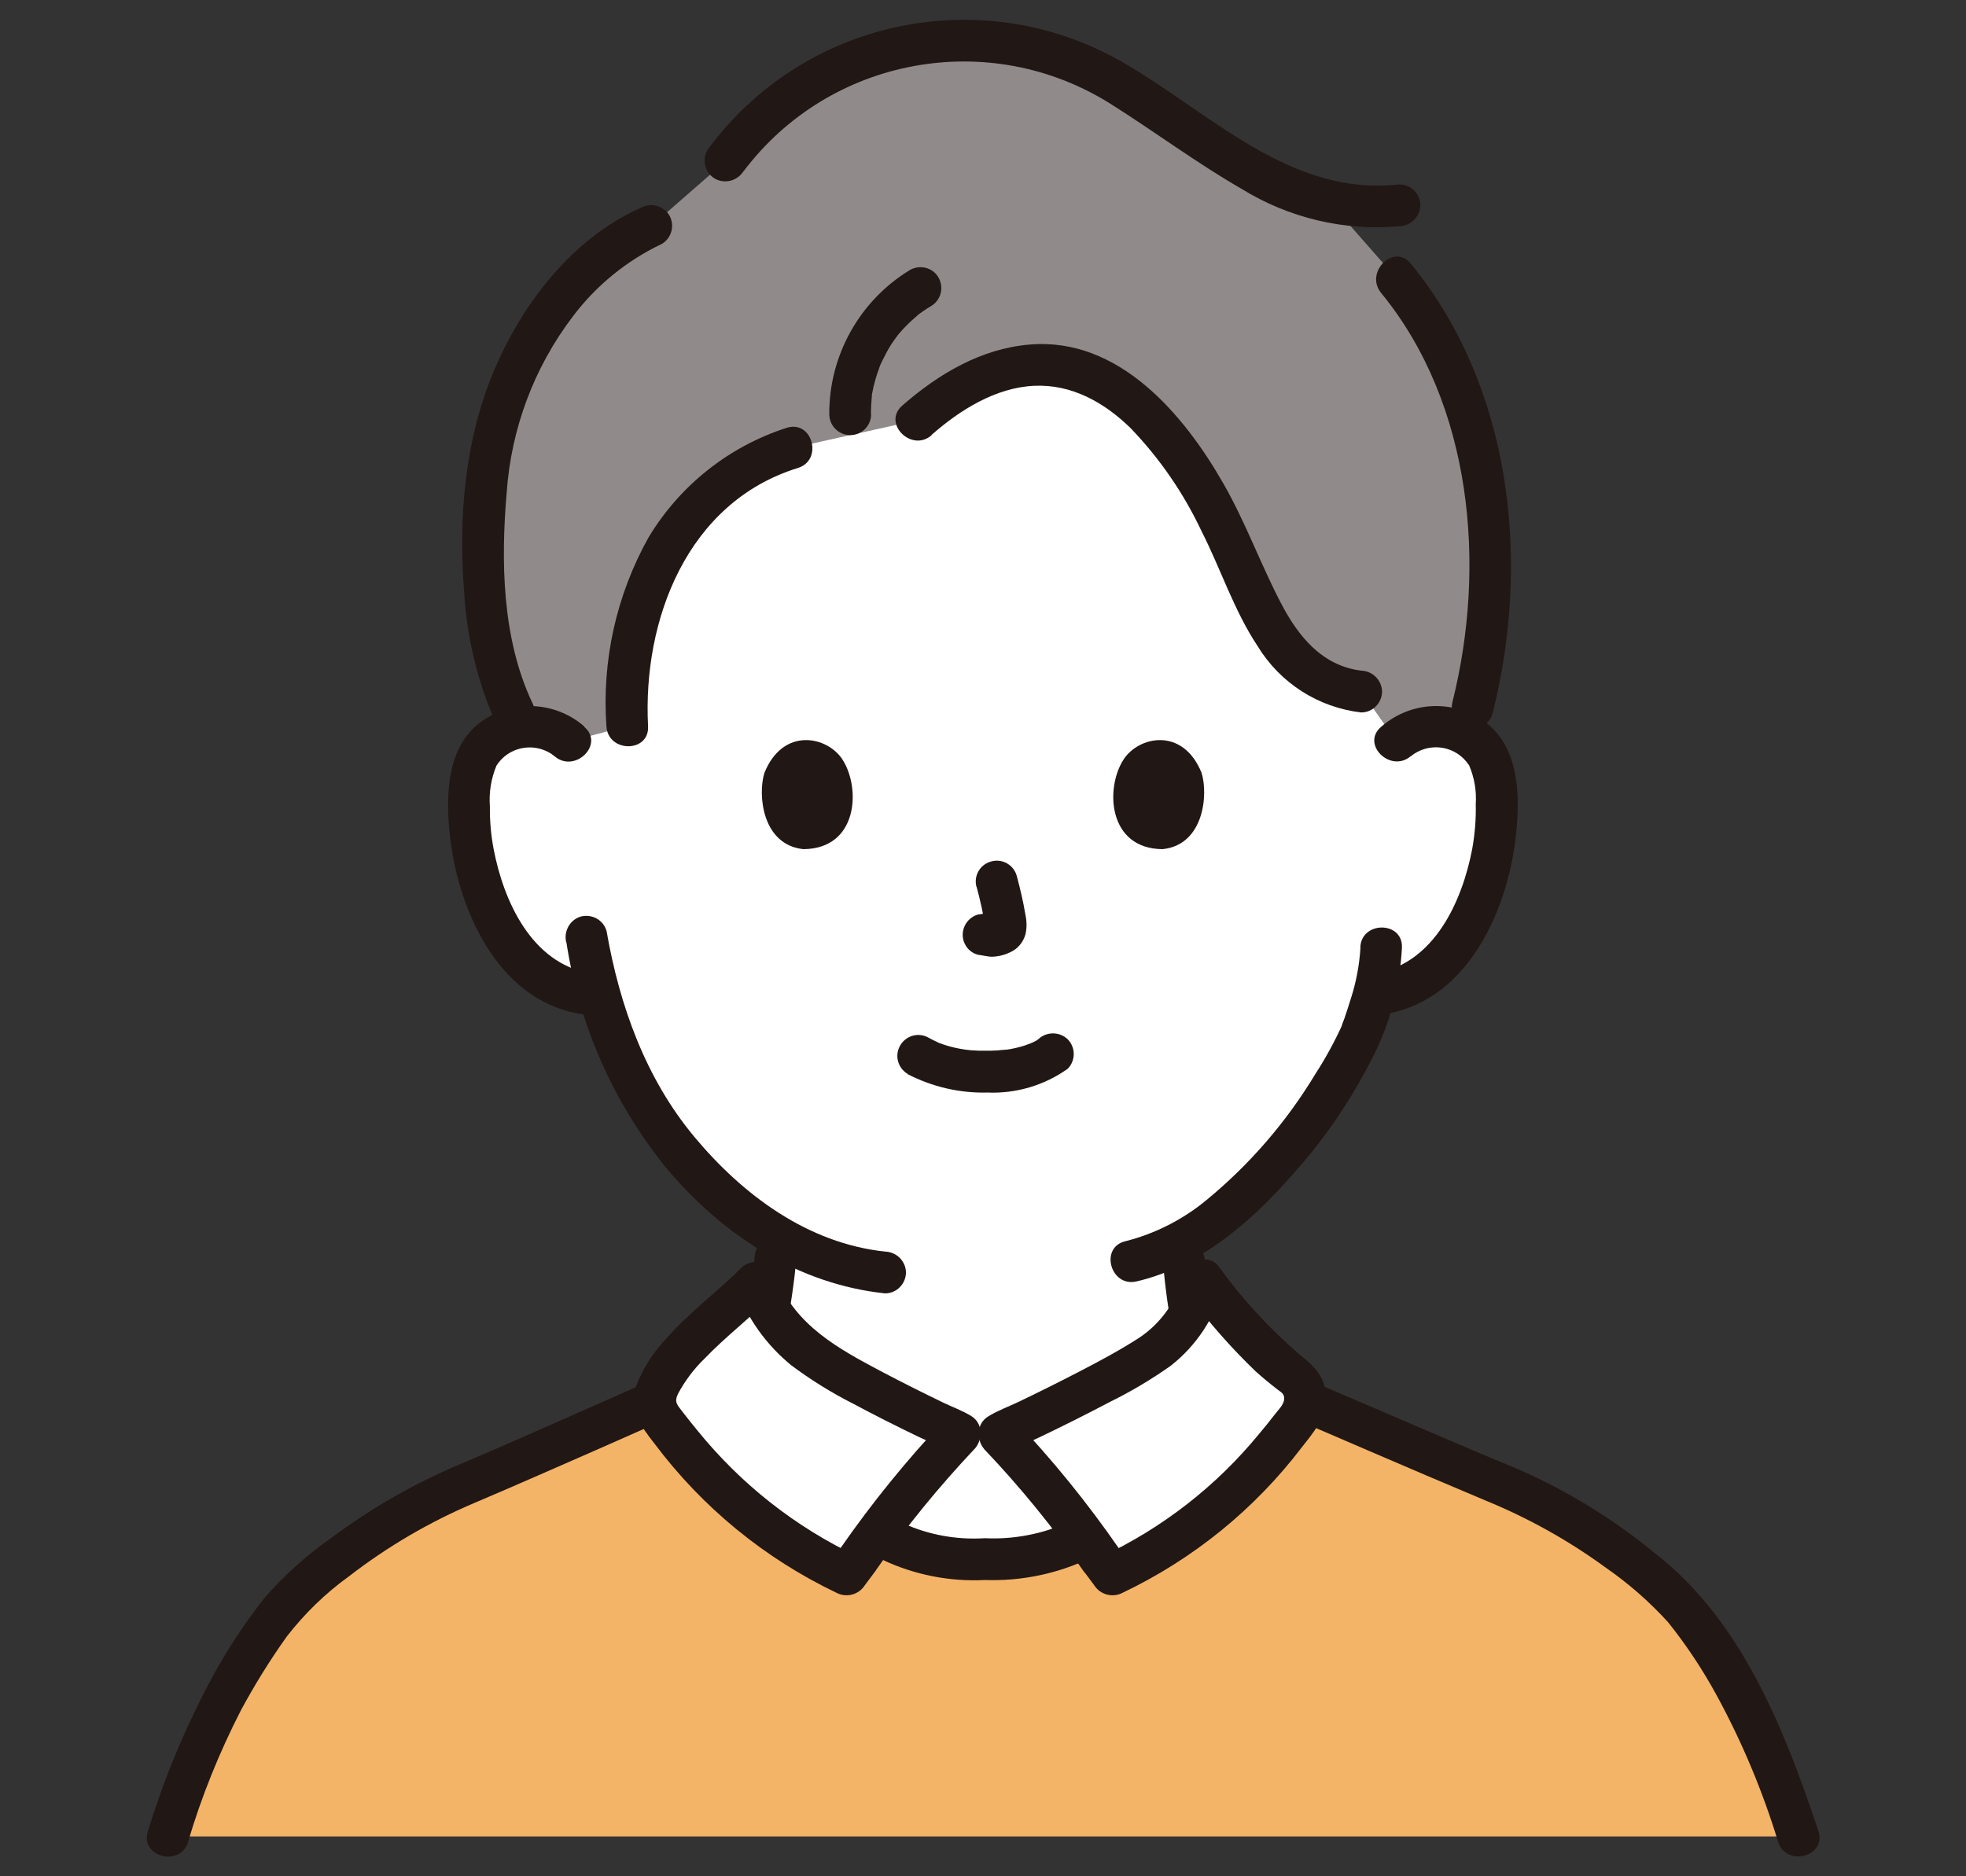
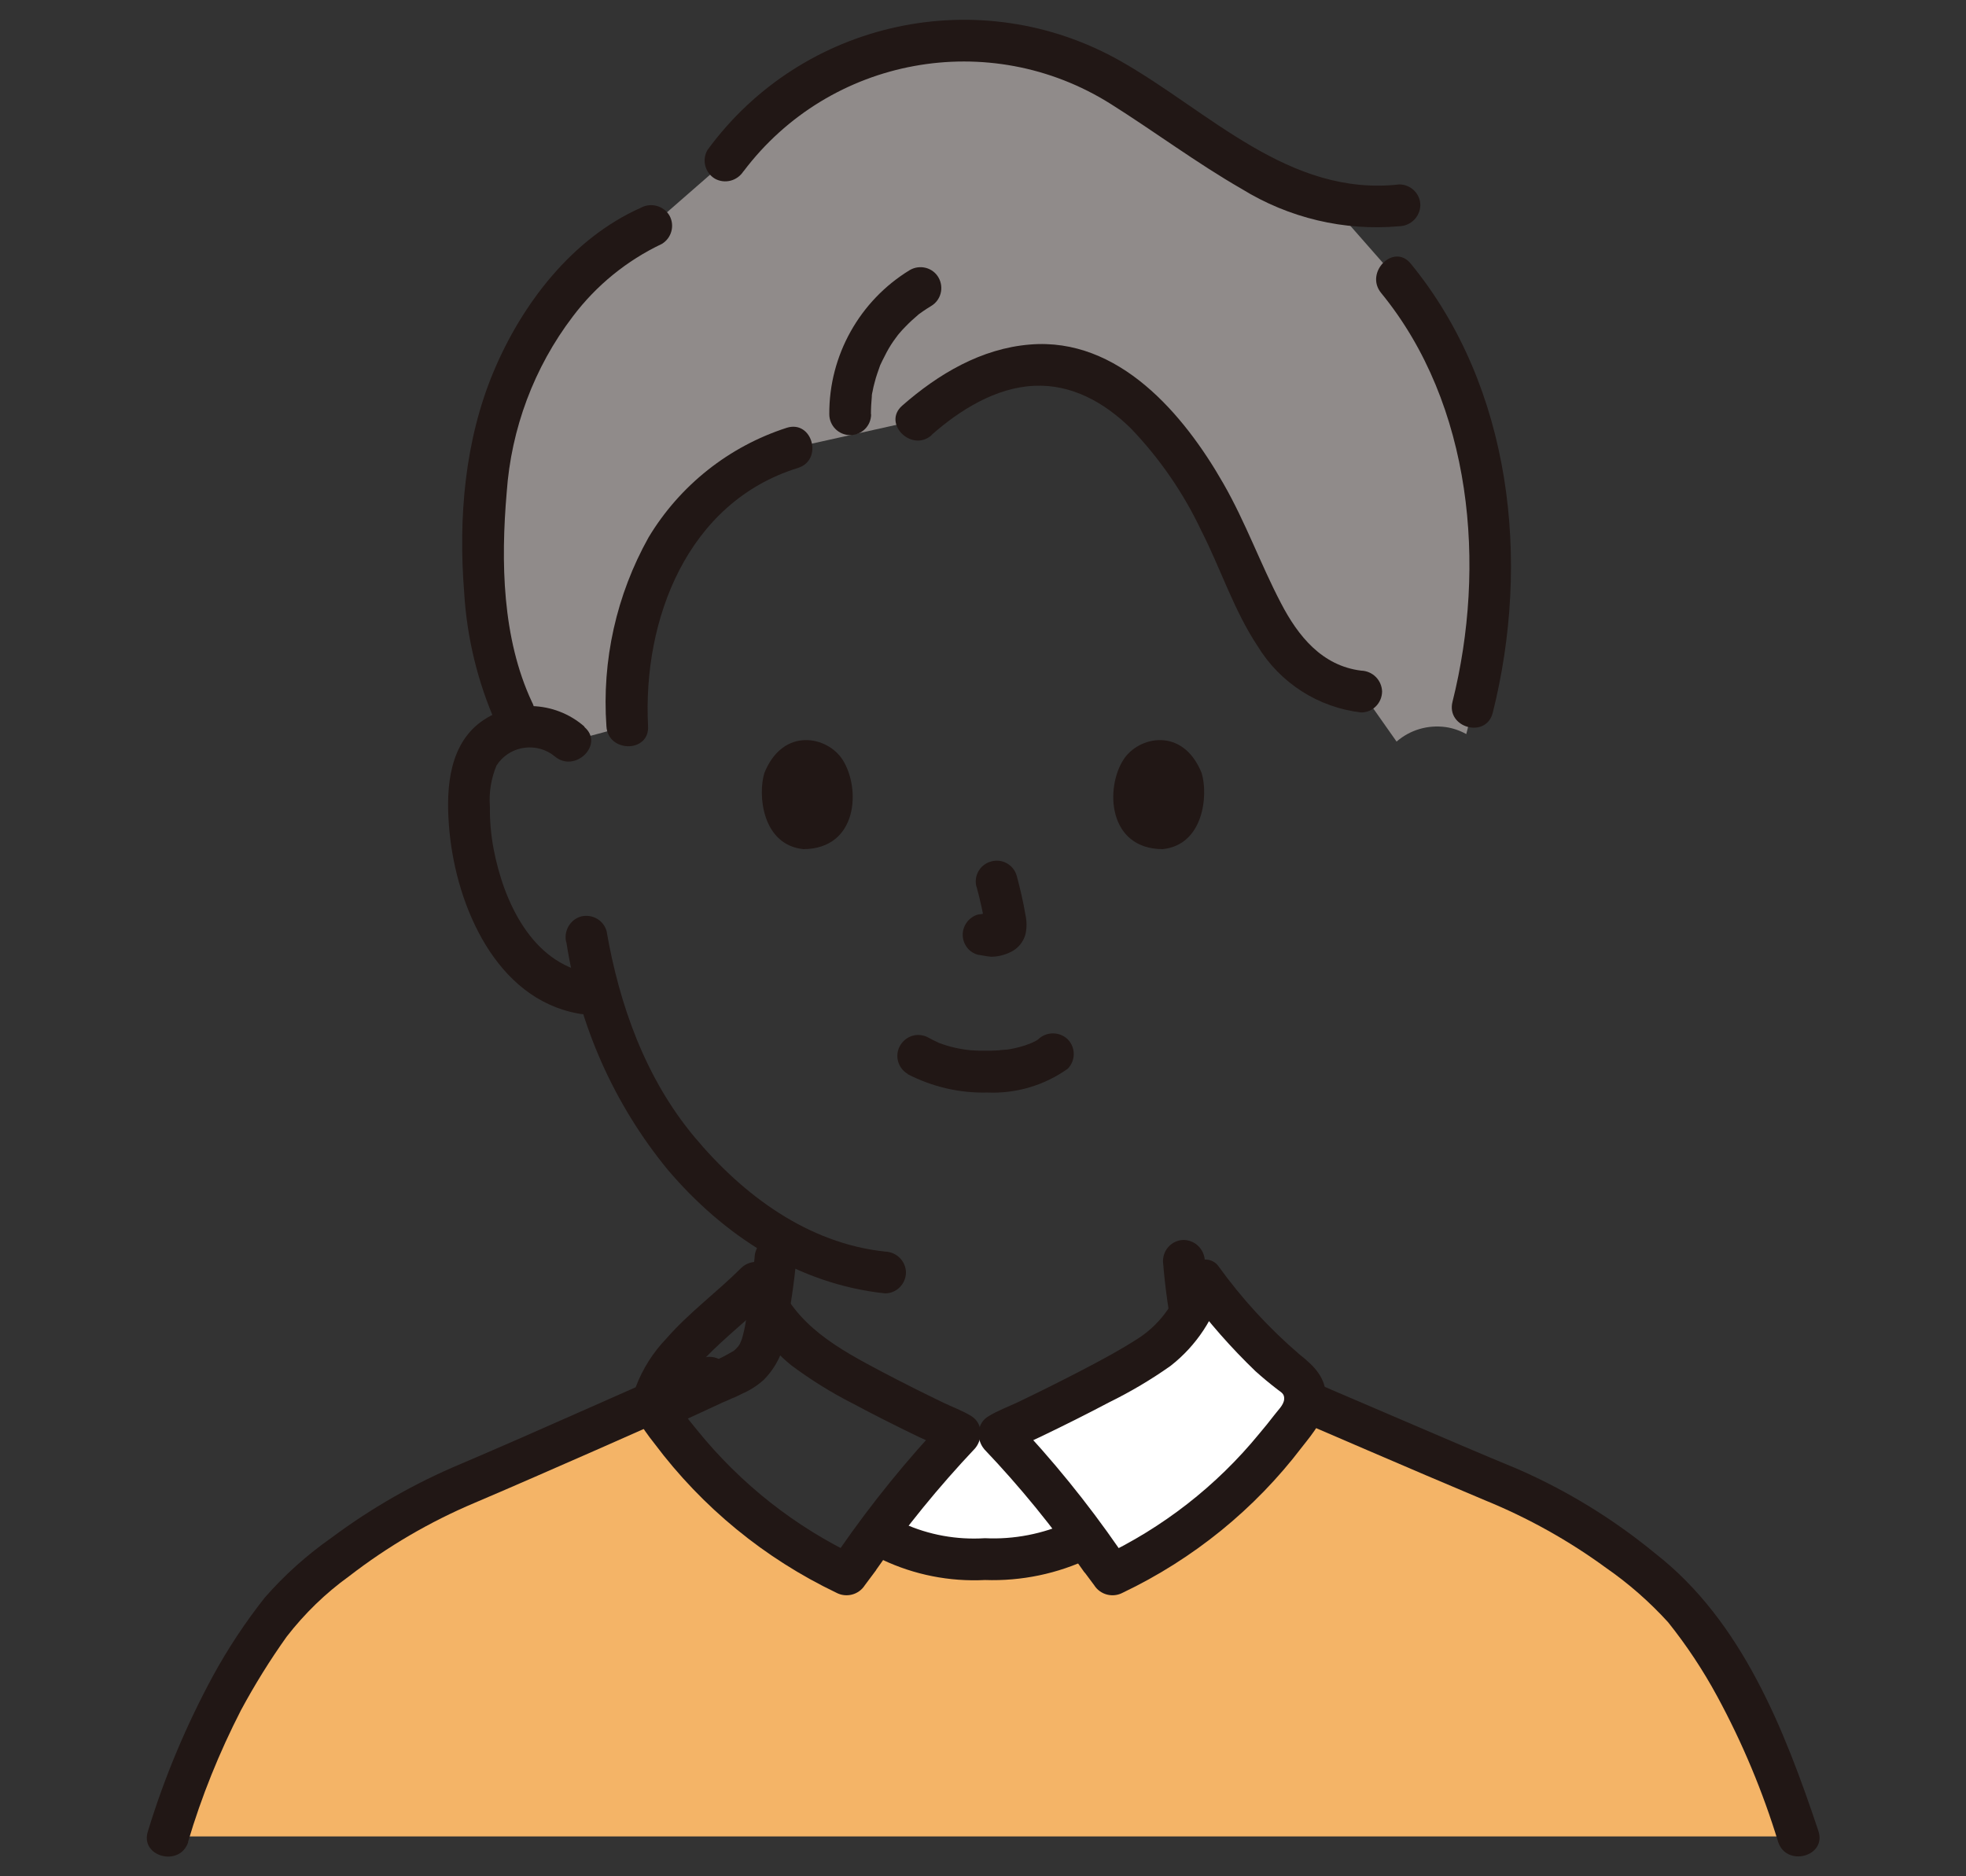
<svg xmlns="http://www.w3.org/2000/svg" id="_レイヤー_2" data-name="レイヤー 2" viewBox="0 0 110 105">
  <rect x="0" y="0" width="110" height="105" fill="#333333" stroke="none" />
  <defs>
    <style>
      .cls-1 {
        fill: #211715;
      }

      .cls-1, .cls-2, .cls-3, .cls-4 {
        stroke-width: 0px;
      }

      .cls-2 {
        fill: #f4b467;
      }

      .cls-3 {
        fill: #908b8a;
      }

      .cls-4 {
        fill: #fff;
      }
    </style>
  </defs>
-   <path class="cls-4" d="M78.12,41.5c.76-.66,1.76-.95,2.76-.81.97.14,1.83.71,2.34,1.56.29.58.45,1.21.48,1.85.21,2.52-.28,5.05-1.41,7.31-.53,1.14-1.3,2.16-2.27,2.98-.78.63-1.71,1.05-2.7,1.22l-.46.07c-.22.83-.47,1.53-.59,1.9-.76,2.05-4.86,8.97-10.1,11.89.06,1.33.21,2.65.45,3.96.27,1.54.19,2.91,2.32,3.68.11.04,3.37,1.59,5.2,2.45,0,0-4.84,11.3-19.19,11.3s-18.63-11.74-18.63-11.74c2-.92,4.29-1.98,4.37-2.01,2.14-.77,2.05-2.14,2.32-3.68.25-1.39.41-2.8.47-4.22-2.07-1.26-3.91-2.87-5.44-4.75-2.09-2.56-3.61-5.53-4.47-8.72l-.88-.14c-.99-.17-1.92-.58-2.7-1.22-.96-.82-1.73-1.83-2.27-2.98-1.13-2.26-1.62-4.79-1.41-7.31.03-.64.19-1.27.48-1.85.5-.85,1.36-1.42,2.34-1.56.99-.15,2,.15,2.76.81,0,0-1.84-21.71,22.8-21.71,25.15,0,23.44,21.71,23.44,21.71Z" />
  <path class="cls-1" d="M36.89,80.12c1.18-.54,2.35-1.08,3.53-1.63.27-.12.56-.23.82-.38-.63.34.22-.08.29-.12.12-.05.24-.11.35-.17.3-.16.58-.36.84-.59.72-.72,1.17-1.67,1.27-2.68.22-1.39.46-2.78.57-4.18,0-.64-.52-1.16-1.17-1.17-.64.01-1.15.53-1.17,1.17-.1,1.18-.3,2.35-.48,3.52-.06.4-.15.79-.27,1.18.09-.28-.04.07-.07.13-.05.08-.1.16-.15.23.16-.22-.04.03-.07.05-.05.05-.1.09-.15.14.08-.06.09-.07.02-.02-.63.37-1.28.68-1.96.94-1.13.52-2.26,1.04-3.38,1.56-.55.33-.74,1.04-.42,1.6.33.54,1.04.73,1.6.42h0Z" />
  <path class="cls-1" d="M65.07,70.59c.12,1.52.34,3.02.64,4.51.25,1.27,1.11,2.34,2.29,2.87.04.02.54.29.61.25.01,0-.36-.16-.19-.08.12.06.24.11.37.17.45.21.9.42,1.35.63,1.13.54,2.27,1.07,3.4,1.61.56.31,1.26.12,1.6-.42.32-.56.13-1.27-.42-1.6-1.77-.84-3.52-1.74-5.32-2.5-.21-.08-.42-.18-.62-.29-.05-.03-.33-.22-.26-.17.08.06-.16-.16-.19-.19-.09-.1-.09-.1,0,0-.04-.05-.07-.1-.1-.16s-.19-.41-.08-.14c-.08-.2-.14-.41-.18-.63-.27-1.28-.45-2.58-.56-3.89-.02-.64-.53-1.15-1.17-1.17-.64,0-1.16.52-1.17,1.17h0Z" />
  <path class="cls-3" d="M36.86,31.45c.1-.2.21-.4.32-.6,1.61-2.73,4.14-4.78,7.15-5.78l6.97-1.55c2.07-1.85,4.86-3.41,7.77-3.05,2.41.3,4.39,1.85,5.86,3.57,1.89,2.34,3.42,4.95,4.55,7.74.61,1.61,1.43,3.12,2.43,4.52,1.01,1.37,2.56,2.25,4.26,2.4l1.97,2.8c.76-.66,1.76-.95,2.76-.81.4.06.78.19,1.14.39.23-.91.38-1.5.38-1.5,2.04-8.03,1-17.63-4.29-24.01l-3.75-4.27c-1.72-.42-3.36-1.12-4.84-2.07-2.11-1.29-4.41-2.87-6.47-4.23-7.35-4.85-17.22-3.1-22.45,4l-4.16,3.63c-3.2,1.38-6.06,4.8-7.37,7.71-1.2,2.49-1.86,5.21-1.94,7.97-.29,3.96.11,9.03,2.06,12.36.97-.13,1.96.17,2.7.81l3.21-.86c-.23-3.16.38-6.33,1.77-9.19Z" />
-   <path class="cls-1" d="M78.94,42.32c.94-.77,2.34-.64,3.11.31.05.07.1.13.15.2.29.68.42,1.42.37,2.17.02.85-.05,1.69-.2,2.52-.56,2.92-2.12,6.37-5.36,6.94-.62.18-.98.81-.82,1.44.18.61.82.97,1.44.82,4.61-.82,6.81-6,7.21-10.17.2-2.07.14-4.62-1.61-6.04-1.76-1.39-4.26-1.32-5.95.16-1.15.97.51,2.61,1.65,1.65h0Z" />
-   <path class="cls-1" d="M76.12,53.03c-.06.97-.24,1.93-.54,2.86-.11.36-.23.72-.35,1.08-.04.1-.25.65-.12.36-.43.95-.93,1.87-1.5,2.75-1.62,2.69-3.68,5.08-6.11,7.08-1.32,1.09-2.87,1.88-4.53,2.3-1.46.34-.84,2.59.62,2.25,3.46-.8,6.35-3.27,8.64-5.88,1.95-2.14,3.57-4.56,4.82-7.17.82-1.77,1.29-3.68,1.39-5.63.06-1.5-2.28-1.5-2.33,0h0Z" />
  <path class="cls-1" d="M32.71,40.67c-1.68-1.48-4.19-1.55-5.95-.16-1.75,1.42-1.81,3.97-1.61,6.04.4,4.17,2.61,9.35,7.21,10.17.62.15,1.25-.21,1.44-.82.17-.62-.2-1.26-.82-1.44-3.24-.58-4.8-4.02-5.36-6.94-.15-.79-.22-1.59-.21-2.39-.06-.78.07-1.57.37-2.29.66-1.03,2.03-1.32,3.06-.66.07.05.14.1.2.15,1.14.96,2.8-.69,1.65-1.65h0Z" />
  <path class="cls-1" d="M31.69,52.73c.72,4.68,2.67,9.07,5.67,12.73,3.13,3.68,7.28,6.4,12.16,6.92.64,0,1.16-.52,1.17-1.17-.01-.64-.53-1.15-1.17-1.17-4.33-.46-7.96-3.17-10.67-6.42-2.73-3.27-4.19-7.36-4.91-11.51-.17-.62-.81-.98-1.44-.82-.61.18-.97.82-.82,1.44h0Z" />
  <path class="cls-1" d="M35.85,11.63c-3.84,1.71-6.64,5.37-8.23,9.16-1.62,3.86-1.98,8.2-1.65,12.35.15,2.53.75,5.01,1.77,7.32.33.55,1.04.74,1.6.42.54-.33.73-1.04.42-1.6-1.67-3.58-1.74-7.86-1.41-11.72.25-3.57,1.53-7,3.7-9.85,1.31-1.74,3.02-3.13,4.98-4.06.55-.33.74-1.04.42-1.6-.33-.54-1.04-.73-1.6-.42h0Z" />
  <path class="cls-1" d="M44.02,23.94c-3.23,1.04-5.98,3.22-7.73,6.13-1.8,3.22-2.62,6.89-2.36,10.57.08,1.49,2.41,1.5,2.33,0-.31-5.97,2.2-12.54,8.38-14.45,1.43-.44.82-2.7-.62-2.25h0Z" />
  <path class="cls-1" d="M52.12,24.34c1.58-1.39,3.58-2.65,5.74-2.75,2.11-.1,3.94.94,5.41,2.38,1.62,1.69,2.95,3.62,3.95,5.74,1.08,2.12,1.82,4.45,3.14,6.44,1.26,2.07,3.39,3.44,5.8,3.72.64,0,1.16-.52,1.17-1.17-.02-.64-.53-1.15-1.17-1.17-2.19-.27-3.53-1.93-4.49-3.78-1.15-2.2-1.98-4.53-3.22-6.69-2.22-3.89-5.86-8.19-10.82-7.78-2.73.22-5.13,1.65-7.15,3.42-1.13.99.53,2.64,1.65,1.65h0Z" />
  <path class="cls-1" d="M41.6,9.59c4.83-6.41,13.76-8.05,20.55-3.77,2.46,1.55,4.8,3.3,7.32,4.75,2.64,1.63,5.74,2.37,8.83,2.09.64-.02,1.15-.53,1.17-1.17,0-.64-.52-1.16-1.17-1.17-6.18.7-10.63-4.08-15.6-6.9-7.85-4.45-17.8-2.31-23.12,4.98-.32.56-.13,1.27.42,1.6.56.31,1.26.12,1.6-.42h0Z" />
  <path class="cls-1" d="M77.28,16.4c5.11,6.24,5.89,15.28,3.99,22.87-.37,1.46,1.88,2.08,2.25.62,2.13-8.47,1.08-18.22-4.59-25.14-.95-1.16-2.6.5-1.65,1.65h0Z" />
  <path class="cls-1" d="M48.73,23.18c0-.34.02-.67.05-1,.01-.19-.05.27,0-.06.01-.07.02-.14.04-.21.03-.18.07-.34.12-.52.08-.33.2-.64.31-.96.06-.18-.11.24.03-.06.03-.06.06-.13.09-.19.08-.16.16-.32.24-.47.15-.28.32-.55.51-.8,0,0,.18-.24.1-.14s.09-.11.11-.13c.1-.12.21-.24.32-.35.23-.24.48-.47.73-.68.16-.14-.05.03.05-.04.07-.05.14-.1.21-.15.14-.1.29-.19.45-.29.56-.33.74-1.04.42-1.6s-1.04-.74-1.6-.42c-2.81,1.71-4.53,4.78-4.51,8.07,0,.64.52,1.17,1.17,1.17s1.17-.52,1.17-1.17Z" />
  <path class="cls-4" d="M51.52,82.7c-.81.98-1.61,2.03-2.38,3.06,1.75,1.31,3.89,1.5,5.78,1.5s3.95-.15,5.77-1.23c-1.46-2.04-3.06-3.97-4.79-5.79h-2.17c-.78.78-1.52,1.6-2.22,2.46Z" />
  <path class="cls-2" d="M9.39,102.77c1.3-3.89,2.08-5.89,3.16-7.78,1.44-2.53,2.91-5.06,5.1-6.79,2.43-1.91,4.22-3.3,7.3-4.69,2.41-.98,7.83-3.39,11.68-5.09,0,.11,0,.22.04.33.09.24.22.47.38.67,2.52,3.42,6.14,6.83,10.34,8.69.54-.73,1.13-1.54,1.75-2.36,1.75,1.31,3.89,1.5,5.78,1.5s3.95-.15,5.77-1.23c.54.73,1.06,1.44,1.55,2.09,4.2-1.86,7.82-5.27,10.34-8.69.16-.2.29-.43.38-.67.03-.12.06-.24.07-.36,3.78,1.63,9.53,4.11,12.02,5.12,3.08,1.39,4.87,2.78,7.3,4.69,2.19,1.72,3.66,4.26,5.1,6.79,1.08,1.89,1.86,3.89,3.15,7.78H9.39Z" />
  <path class="cls-1" d="M69.99,78.35c4.36,1.87,8.72,3.77,13.1,5.61,2.4.98,4.68,2.25,6.77,3.78,1.27.88,2.43,1.9,3.47,3.04,1.04,1.3,1.96,2.69,2.75,4.15,1.41,2.6,2.55,5.33,3.41,8.15.47,1.42,2.73.81,2.25-.62-1.89-5.65-4.27-11.74-9.12-15.52-2.33-1.92-4.92-3.51-7.68-4.72-2.16-.89-4.31-1.82-6.46-2.74-2.44-1.04-4.87-2.09-7.3-3.14-.56-.3-1.26-.12-1.6.42-.32.56-.13,1.27.42,1.6h0Z" />
  <path class="cls-1" d="M10.52,103.08c.75-2.54,1.75-5.01,2.96-7.37.77-1.43,1.62-2.8,2.56-4.12,1-1.29,2.17-2.43,3.49-3.38,2.16-1.67,4.52-3.05,7.03-4.11,2.26-.96,4.5-1.95,6.74-2.93,2.33-1.03,4.66-2.07,7-3.07.55-.33.74-1.04.42-1.6-.34-.54-1.04-.73-1.59-.42-4.46,1.92-8.88,3.94-13.34,5.84-2.58,1.08-5.01,2.47-7.25,4.14-1.37.96-2.63,2.09-3.73,3.35-1.08,1.37-2.04,2.82-2.88,4.35-1.5,2.77-2.73,5.69-3.65,8.71-.48,1.43,1.78,2.04,2.25.62h0Z" />
  <path class="cls-4" d="M61.61,87.25c-1.73-2.47-3.64-4.81-5.7-7.01-.18.07,6.39-2.95,8.82-4.65,1.5-1.05,2.12-2.3,2.62-3.94,1.49,1.91,2.98,3.83,5.17,5.43.47.42.65,1.07.46,1.67-.09.24-.22.47-.38.67-2.52,3.42-6.14,6.83-10.34,8.69-.21-.28-.42-.57-.64-.86Z" />
-   <path class="cls-4" d="M48.01,87.28c-.21.29-.42.56-.62.83-4.2-1.86-7.82-5.27-10.34-8.69-.16-.2-.29-.43-.38-.67-.08-.6.08-1.2.46-1.67,1.22-2.05,3.82-3.91,5.19-5.31.59,1.66,1.69,3.08,3.15,4.07,2.43,1.71,8.45,4.46,8.27,4.39-2.07,2.21-3.99,4.56-5.72,7.05Z" />
  <path class="cls-1" d="M62.61,86.66c-1.77-2.56-3.74-4.99-5.89-7.25-.3-.3-.73-.41-1.14-.3h0l.9,2.13c.56-.34,1.21-.57,1.79-.86,1.27-.61,2.53-1.24,3.78-1.9,1.2-.59,2.35-1.27,3.44-2.04,1.45-1.13,2.49-2.71,2.96-4.49l-1.95.52c1.12,1.52,2.38,2.95,3.74,4.26.4.36.81.7,1.24,1.03.22.17.39.24.37.54-.02.33-.37.64-.56.9-.27.35-.55.7-.84,1.04-2.39,2.92-5.4,5.26-8.81,6.87l1.6.42-.64-.86c-.34-.54-1.04-.72-1.6-.42-.55.33-.74,1.04-.42,1.6l.64.86c.34.54,1.04.72,1.6.42,3.94-1.88,7.38-4.67,10.02-8.14.66-.84,1.36-1.64,1.35-2.77,0-1.15-.67-1.78-1.5-2.44-1.7-1.46-3.22-3.12-4.53-4.94-.57-.73-1.72-.23-1.95.52-.36,1.42-1.23,2.67-2.45,3.49-1.08.7-2.22,1.31-3.36,1.9s-2.28,1.16-3.43,1.71c-.55.26-1.15.48-1.67.8-1.1.66-.39,2.57.9,2.13h0l-1.14-.3c2.01,2.11,3.86,4.38,5.52,6.77.34.54,1.04.72,1.6.42.55-.33.74-1.04.42-1.6Z" />
  <path class="cls-1" d="M47,86.69c-.21.28-.41.56-.62.83l1.6-.42c-3.48-1.64-6.54-4.06-8.96-7.05-.28-.34-.56-.69-.83-1.04-.29-.39-.48-.53-.26-1,.39-.73.89-1.4,1.49-1.98,1.17-1.22,2.52-2.25,3.72-3.44l-1.95-.51c.62,1.69,1.69,3.19,3.09,4.33,1.09.81,2.24,1.53,3.45,2.14,1.19.64,2.41,1.25,3.63,1.84.58.28,1.23.52,1.78.85l.9-2.13h0c-.4-.11-.84,0-1.14.3-2.15,2.27-4.13,4.71-5.91,7.28-.32.56-.13,1.27.42,1.6.56.31,1.26.13,1.6-.42,1.67-2.41,3.53-4.68,5.54-6.81l-1.13.3h0c1.28.43,2.01-1.47.9-2.13-.48-.29-1.03-.49-1.53-.73-1.14-.55-2.28-1.12-3.4-1.71-2.46-1.3-4.88-2.6-5.96-5.33-.19-.63-.85-.98-1.47-.79-.18.05-.34.15-.48.28-1.35,1.35-2.91,2.49-4.18,3.94-.75.78-1.34,1.7-1.72,2.71-.41,1.3.29,2.23,1.05,3.2,2.67,3.56,6.15,6.41,10.16,8.33.56.3,1.26.12,1.6-.42l.62-.83c.32-.56.13-1.27-.42-1.6-.56-.31-1.26-.12-1.6.42Z" />
  <path class="cls-1" d="M49.36,87.28c1.79.85,3.77,1.24,5.75,1.14,2.04.07,4.06-.35,5.9-1.23,1.33-.69.15-2.71-1.18-2.02-1.48.67-3.1.99-4.72.91-1.57.1-3.14-.18-4.57-.83-1.33-.69-2.51,1.32-1.18,2.01h0Z" />
  <path class="cls-1" d="M50.78,60.11c1.38.71,2.91,1.07,4.46,1.03,1.61.07,3.19-.4,4.5-1.33.45-.46.45-1.19,0-1.65-.46-.44-1.19-.44-1.65,0,.35-.28.08-.07,0,0s-.18.11-.28.16c-.05.03-.1.05-.15.07-.19.1.03-.04.05-.02,0,0-.35.13-.38.14-.35.11-.7.19-1.06.24.18-.03-.03,0-.1,0-.1,0-.21.02-.31.03-.25.02-.5.02-.76.02-.23,0-.45,0-.68-.02-.1,0-.21-.02-.31-.03-.01,0-.39-.05-.15-.02-.34-.05-.67-.12-.99-.22-.14-.04-.27-.09-.41-.14-.3-.1.18.09-.09-.04-.17-.08-.34-.16-.5-.25-.56-.33-1.27-.14-1.6.42s-.14,1.27.42,1.6h0Z" />
  <path class="cls-1" d="M54.64,49.62c.2.74.37,1.49.49,2.25l-.04-.31c.01.1.02.21,0,.31l.04-.31s-.02.09-.03.14l.12-.28s-.03.06-.05.09l.18-.23s-.05.05-.07.07l.24-.18c-.06.04-.12.07-.18.09l.28-.12c-.1.04-.2.07-.3.09l.31-.04c-.09.01-.19.01-.28,0l.31.04c-.11-.01-.21-.04-.32-.05-.15-.05-.31-.06-.47-.02-.15,0-.3.06-.43.14-.55.33-.74,1.04-.42,1.59.15.27.4.46.7.54.24.03.48.09.73.11.37,0,.74-.09,1.07-.25.43-.19.74-.57.86-1.02.08-.36.07-.74-.01-1.1-.12-.72-.29-1.44-.48-2.15-.17-.62-.81-.99-1.44-.81-.62.17-.99.81-.81,1.44h0Z" />
  <path class="cls-1" d="M42.77,43.25c-.38,1.22-.13,4.03,2.18,4.27,3.06-.02,3.22-3.41,2.19-5.01-.84-1.31-3.32-1.85-4.37.74Z" />
  <path class="cls-1" d="M67.23,43.25c.38,1.22.13,4.03-2.18,4.27-3.06-.02-3.22-3.41-2.19-5.01.84-1.31,3.32-1.85,4.37.74Z" />
</svg>